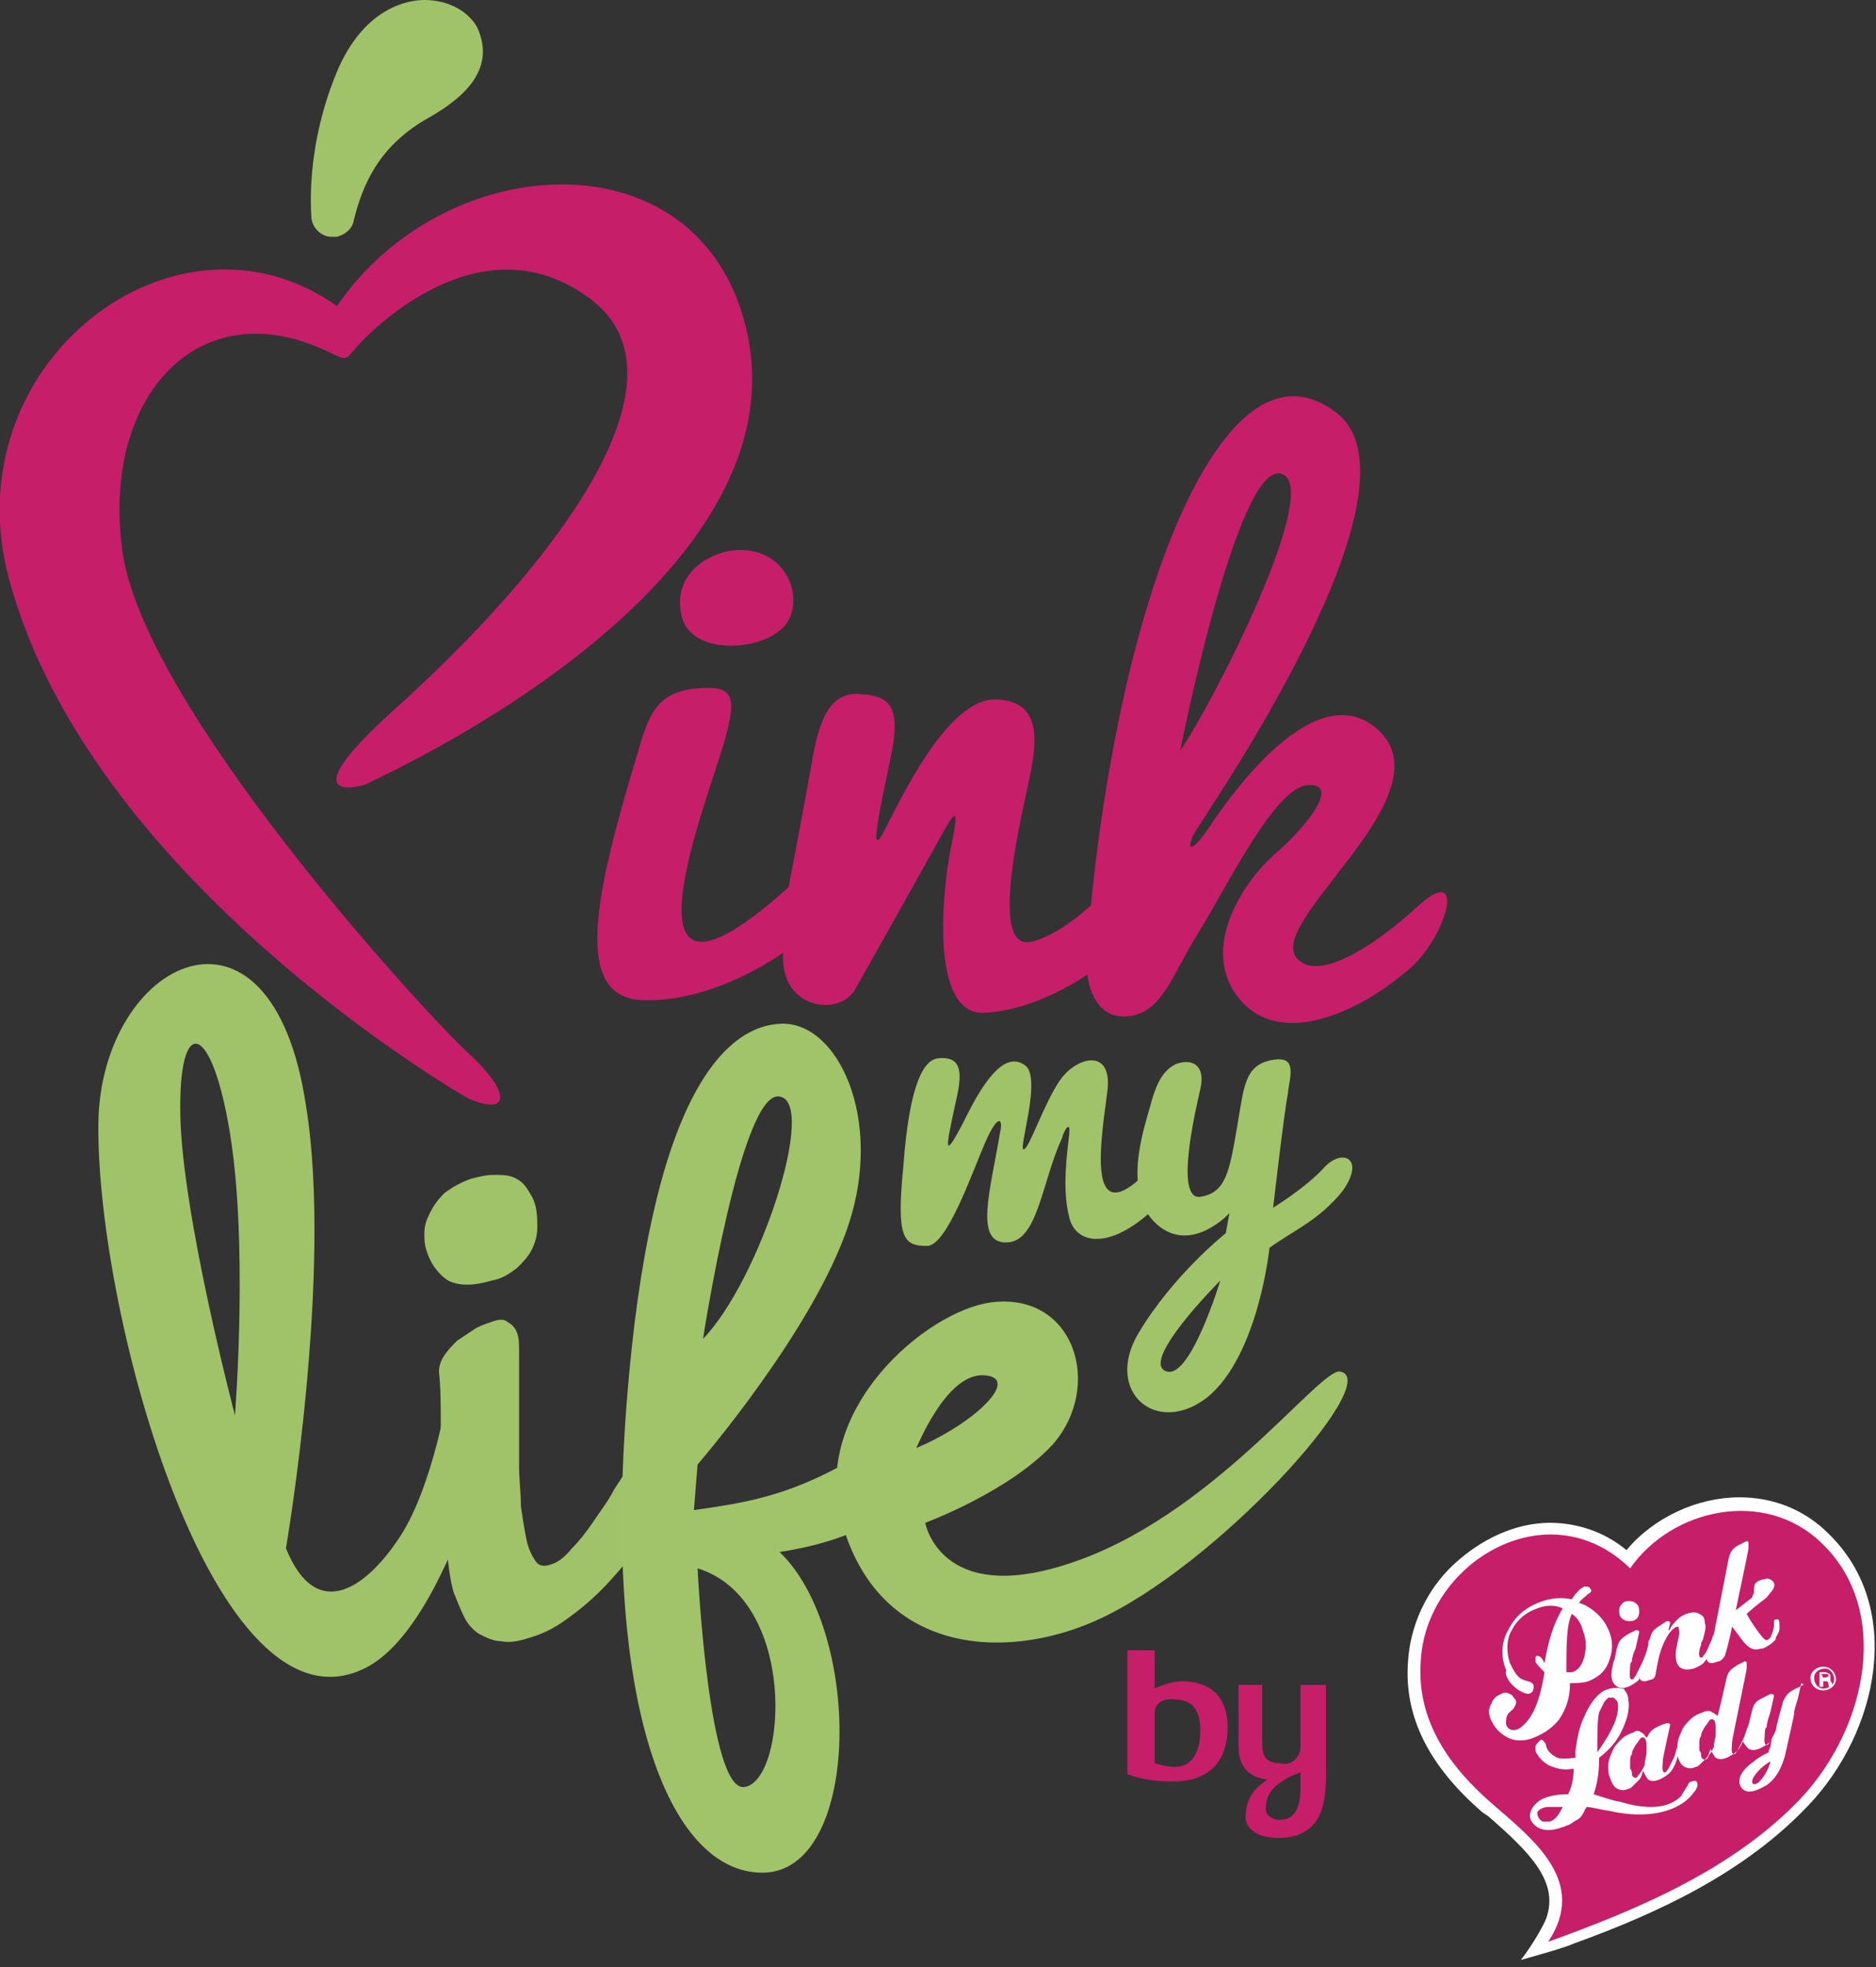
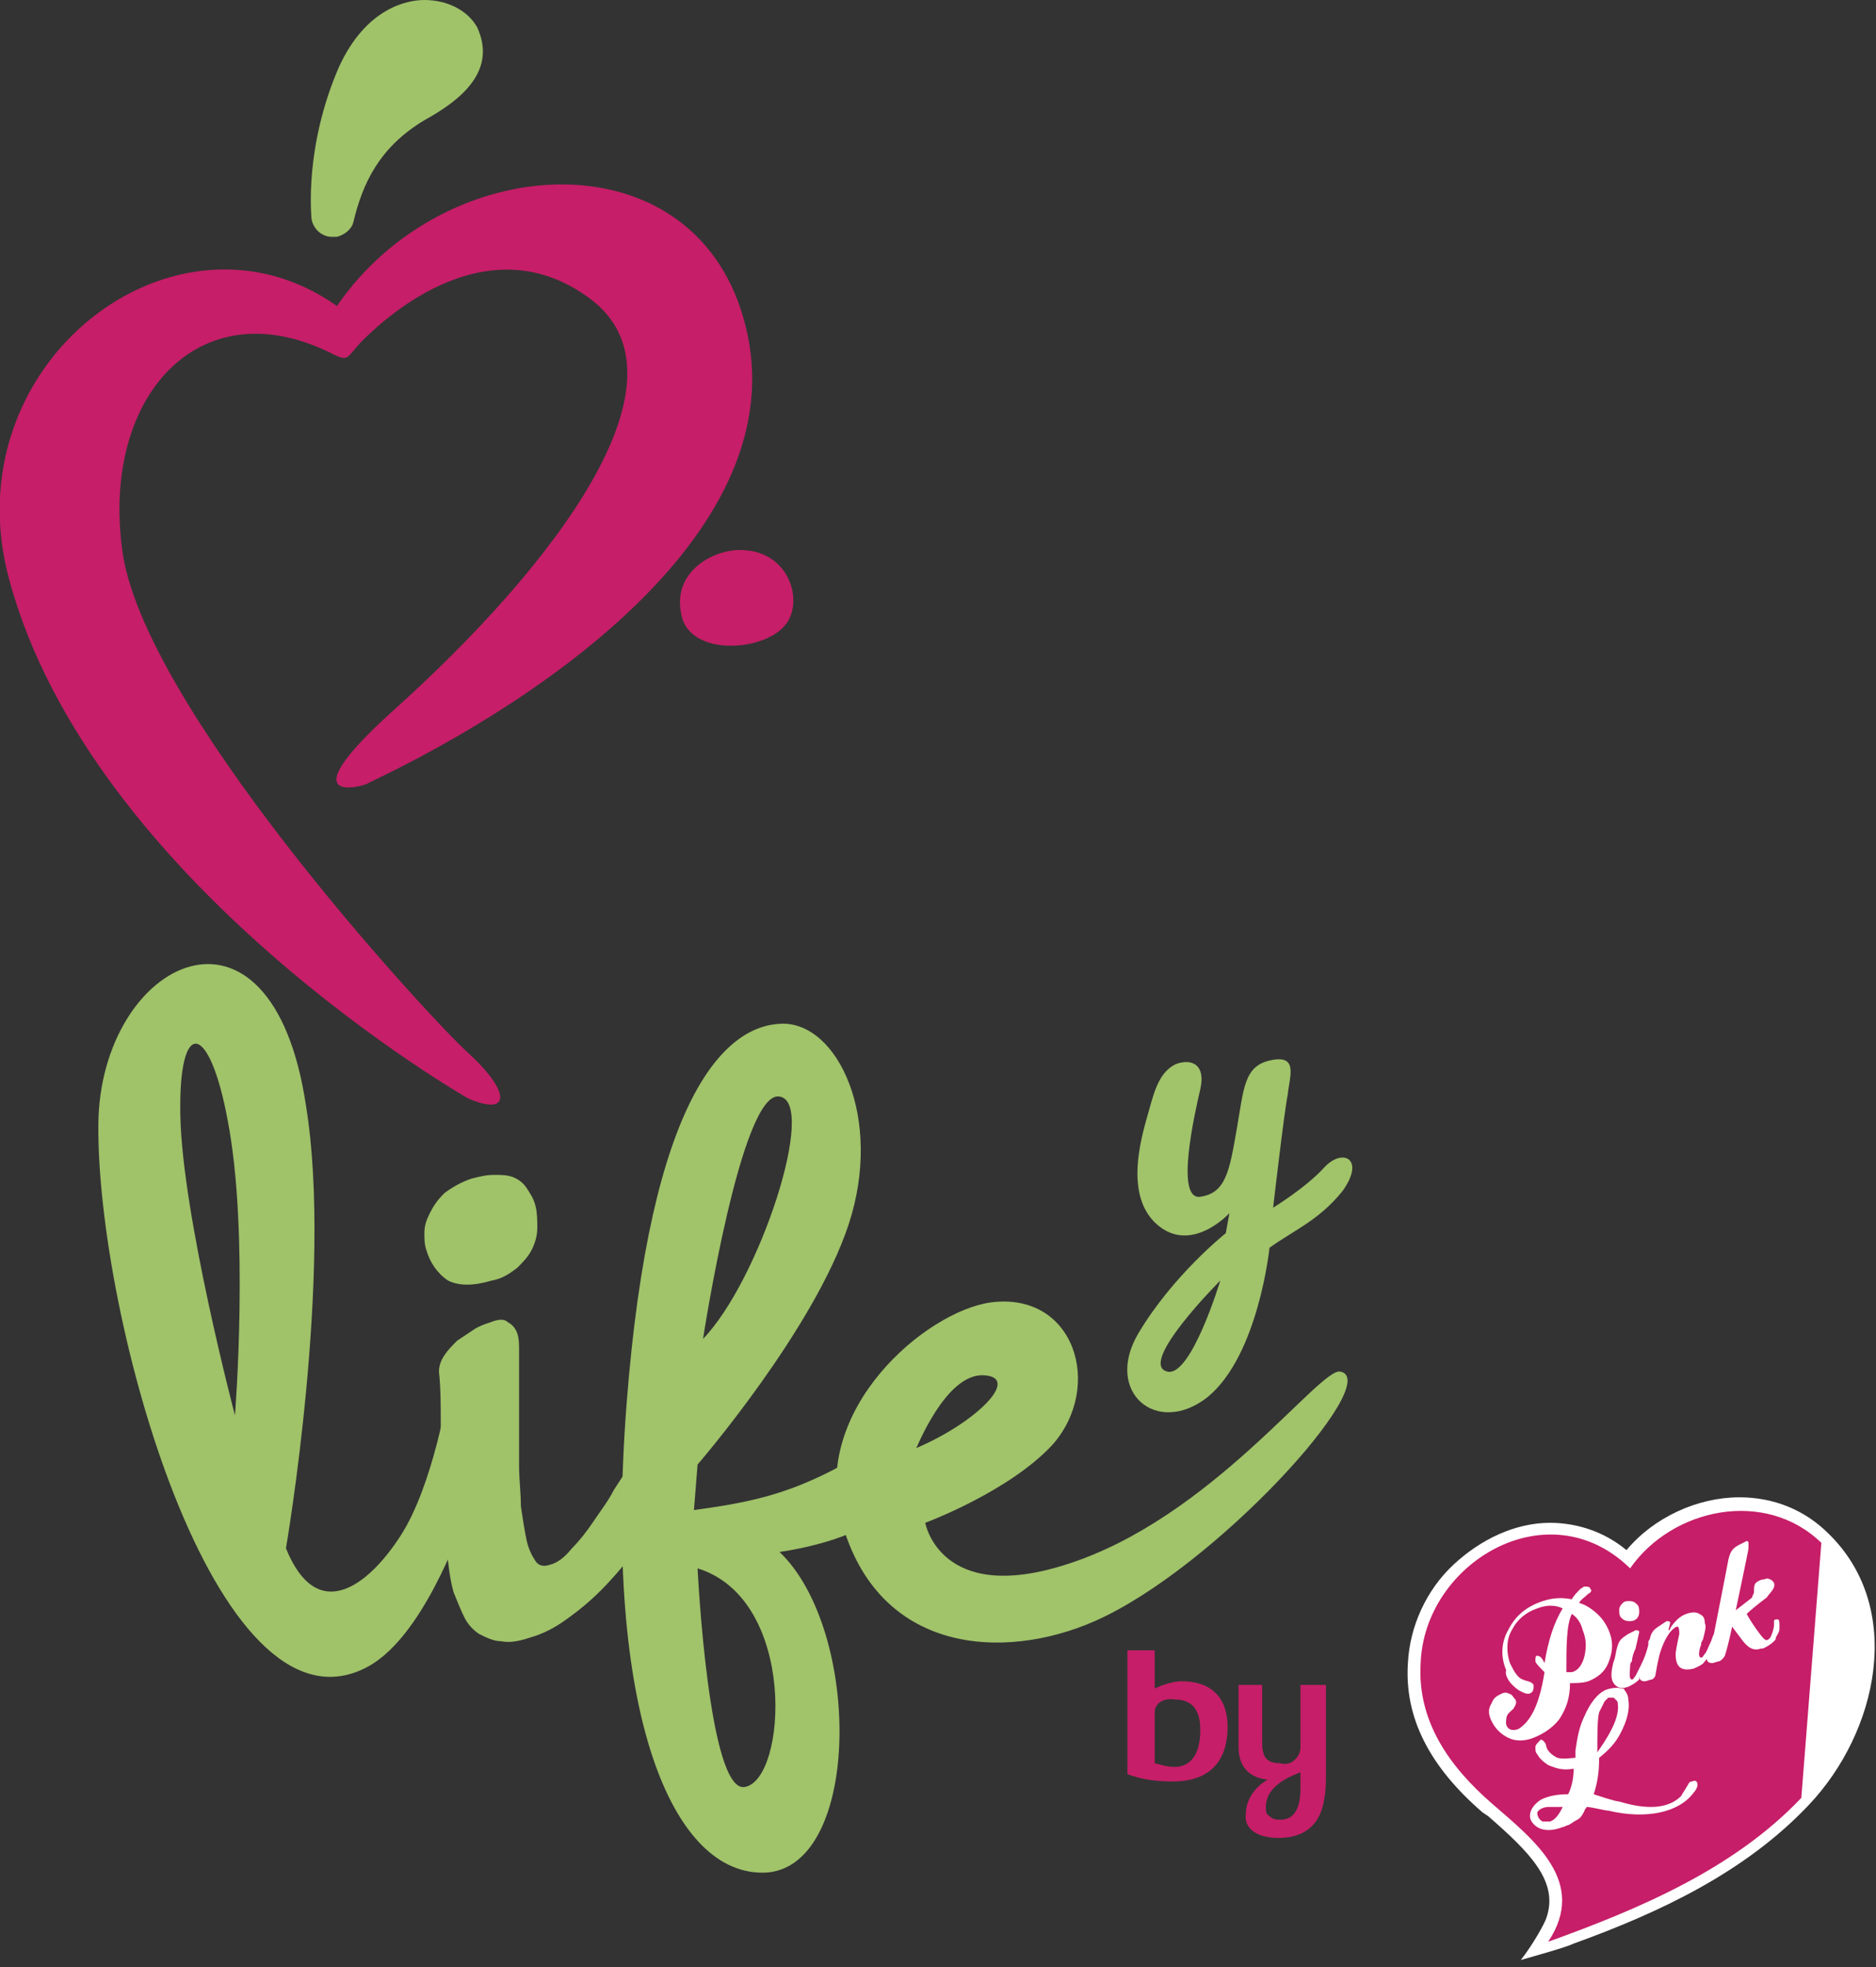
<svg xmlns="http://www.w3.org/2000/svg" version="1.1" id="Calque_1" x="0px" y="0px" viewBox="0 0 103 108" style="enable-background:new 0 0 103 108;" xml:space="preserve">
  <rect x="0" y="0" width="103" height="108" fill="#333333" stroke="none" />
  <style type="text/css">
	.st0{fill:#C61E68;}
	.st1{fill:#A0C269;}
	.st2{fill:#A1C36A;}
	.st3{fill-rule:evenodd;clip-rule:evenodd;fill:#C61E68;}
	.st4{fill:#FFFFFF;}
</style>
  <g>
    <g>
      <path class="st0" d="M20.2,43c10.1-4.8,23.9-14.4,20.6-25.6c-2.9-10-16.4-9.2-22.3-0.6c-8.9-6.3-21.2,3.2-18,15    C5,48.5,25.7,60.3,25.7,60.3c2.3,1,2.4-0.3,0-2.5s-18-19.2-19-27.7c-1.1-8.5,4.4-14.4,11.7-10.6c0.7,0.3,0.6,0.2,1.4-0.7    c0.8-0.8,6.7-6.8,12.6-2.4s-2,14.7-10.8,22.6C15.5,44.5,20.2,43.1,20.2,43L20.2,43z" />
-       <path class="st0" d="M77.9,49.7c-2.6,2.4-5.6,4.2-6.7,2.9c-1.7-2,8.1-8.8,4.6-12.4c-3.3-3.3-7.9,3-9.2,4.9c-1.3,2-1.5,1.5-1,0.6    s13.2-19.1,7.7-23.1c-4.6-3.4-8.2,4.2-9.9,9.4c-2.7,8.1-3.5,17.7-3.5,17.7s-1.8,1.7-3.3,2c-2.2,0.5-0.7-6.1-0.2-8.4    c0.5-2.3,1-4.8-1.7-4.9c-2.7-0.1-5.3,5.6-6.2,7.3s0-2.1,0.5-4.6c0.4-2.4-0.2-2.9-1.8-3s-2.2,1.3-2.6,3.6c-0.4,2.3-1.3,7-1.3,7    c-10.1,9.1-4.3-5.1-3.5-8.1c0.7-2.5,0.4-3-1.6-2.8s-2.5,1.3-3,2.9c-2.3,7.6-4,14,0,14.2s7.8-2.6,7.8-2.6c-0.2,3.1,3,3.5,3.9,2.1    c0.8-1.4,3.6-6.4,4.6-8.2s1.2-2.1,0.7,0.4s-1.1,9.1,1.8,9c2.9-0.1,5.7-2.1,5.7-2.1s0.2,2.4,2.1,2.3c2-0.1,2.5-2.2,4-4.6    c1.5-2.4,4.2-8,6-8.1s0,2.2-1.7,3.7c-1.7,1.4-4.4,5.3-2,8.1c2.4,2.8,6.9,0.3,8.9-1.4C79.3,51.9,80.7,47.2,77.9,49.7L77.9,49.7z     M70.3,26c2.5,0.5-3.8,12.8-5.5,15.2C64.8,41.2,67.9,25.5,70.3,26z" />
      <path class="st0" d="M40.8,30.2c2.5,0.1,3.3,2.7,2.4,4c-1.1,1.6-5.4,1.9-5.8-0.5C36.9,31.3,39.3,30.1,40.8,30.2z" />
      <path class="st1" d="M35.8,83.8c-0.3,0.5-0.7,1.1-1.2,1.7s-1,1.2-1.6,1.8c-0.6,0.6-1.2,1.1-1.9,1.6c-0.7,0.5-1.3,0.8-2,1    c-0.6,0.2-1.1,0.3-1.6,0.2c-0.4,0-0.8-0.2-1.2-0.4c-0.3-0.2-0.6-0.5-0.8-0.9c-0.2-0.4-0.4-0.9-0.6-1.4c-0.2-0.7-0.3-1.6-0.4-2.6    s-0.2-2.1-0.2-3.2s-0.1-2.2-0.1-3.3c0-1.1,0-2.1-0.1-3c0-0.3,0.1-0.6,0.3-0.9c0.2-0.3,0.4-0.5,0.7-0.8c0.3-0.2,0.6-0.4,0.9-0.6    s0.6-0.3,0.9-0.4c0.5-0.2,0.8-0.2,1,0c0.2,0.1,0.4,0.3,0.5,0.6c0.1,0.3,0.1,0.6,0.1,1.1s0,1.1,0,1.8c0,0.7,0,1.4,0,2.1    c0,0.8,0,1.5,0,2.3c0,0.7,0.1,1.5,0.1,2.2c0.1,0.7,0.2,1.3,0.3,1.8c0.1,0.5,0.3,0.9,0.5,1.2c0.2,0.3,0.5,0.3,0.8,0.2    c0.4-0.1,0.8-0.4,1.2-0.9c0.4-0.4,0.8-0.9,1.2-1.5s0.8-1.1,1.1-1.7c0.4-0.6,0.7-1.1,1-1.5L35.8,83.8L35.8,83.8z M23.4,68.6    c-0.1-0.3-0.1-0.6-0.1-0.9c0-0.4,0.1-0.7,0.3-1.1c0.2-0.4,0.4-0.7,0.8-1.1c0.4-0.3,0.9-0.6,1.5-0.8c0.4-0.1,0.8-0.2,1.2-0.2    c0.4,0,0.7,0,1,0.1s0.6,0.3,0.8,0.6c0.2,0.3,0.4,0.6,0.5,1s0.1,0.8,0.1,1.2c0,0.4-0.1,0.8-0.3,1.2c-0.2,0.4-0.5,0.7-0.8,1    c-0.4,0.3-0.8,0.6-1.4,0.7c-1,0.3-1.8,0.3-2.4,0C24,69.9,23.6,69.3,23.4,68.6L23.4,68.6z" />
      <path class="st1" d="M18.5,13c-0.1,0-0.2,0-0.3,0c-0.5,0-1-0.4-1.1-1c0-0.2-0.4-3.9,1.5-8.3C20.1,0.4,22.4,0,23.3,0    c1.3,0,2.4,0.6,2.9,1.5c1.1,2.4-0.9,4-2.9,5.1c-2.5,1.5-3.4,3.5-3.9,5.6C19.3,12.6,18.9,12.9,18.5,13z" />
      <path class="st1" d="M24.6,76.4c0,0-0.8,5.1-2.6,7.9c-1.8,2.8-4.6,4.9-6.3,0.7c0,0,2.6-15.1,1.1-24.3c-1.9-12.7-11.3-8-11.4,1    C5.3,72.3,11.8,95.6,20,91.6c5.2-2.5,8.2-17.5,8.2-17.5L24.6,76.4L24.6,76.4z M9.9,61.2c-0.1-5.4,1.6-5.1,2.6,0.3    c1.2,6.2,0.4,16.2,0.4,16.2S10,66.7,9.9,61.2L9.9,61.2z" />
      <path class="st2" d="M46.3,80.4c-3.1,1.7-5.3,2.1-8.2,2.5l0.2-2.5c0,0,6.4-7.4,8.3-13.2c1.9-5.8-0.6-11.1-3.7-11    c-3.1,0.1-7.2,4-8.5,20.9s2.5,26,7.7,25.7c5.2-0.4,5.2-13.3,0.7-17.6c0,0,3.1-0.4,5-1.6C49.5,82.5,49.4,78.6,46.3,80.4L46.3,80.4z     M42.8,60.2c2.1,0.3-1.1,10.1-4.2,13.3C38.6,73.5,40.7,59.8,42.8,60.2z M40.9,98.1c-2,0.4-2.6-12-2.6-12    C43.8,87.8,43.2,97.7,40.9,98.1z" />
      <path class="st2" d="M73.6,75.3c-1.1-0.3-7.1,8.1-15.1,10.6c-6.9,2.2-7.7-2.3-7.7-2.3s4.6-1.7,7-4.3c2.8-3.2,1.2-8.4-3.4-7.8    c-3.6,0.5-9.9,5.9-8.2,12c2,7.3,8.9,7.7,13.9,5.5C66.7,86.1,76,75.8,73.6,75.3z M54,75.5c2.1,0.1-0.4,2.6-3.7,4    C50.3,79.6,51.9,75.4,54,75.5z" />
-       <path class="st1" d="M51.5,58.1c1.8-0.2,1.1,1.7,0.8,3.2s-0.6,2.7,0.8-0.1c1.4-2.8,2.4-3.3,3.2-2.7c0.9,0.7-0.4,4.6-0.1,4.6    c0.3,0,1.1-2.5,2-3.8s2.9-1.8,2.6,0.6c-0.3,2.4-1.2,7.5,1.8,4.8c0,0,2.9-0.2,0.5,1.9s-4.1,1.6-4.4,0.2c-0.4-1.5-0.1-3.6,0-4.5    s-0.3-0.2-0.4,0.2c-1.1,2.4-1.3,5.5-2.9,5.7c-2,0.2-1-2.9-0.5-6c0.2-0.8-0.1-1.1-0.8,0.5s-2.1,5.7-3.2,5.7c-1.3,0-1.7-0.4-1.3-4.4    C49.9,59.9,50.6,58.2,51.5,58.1L51.5,58.1z" />
      <path class="st2" d="M72.7,64.1c-1,1.1-2.8,2.2-2.8,2.2s0.6-5.2,0.8-6.2c0.1-1,0.6-2.2-0.9-1.9s-1.5,1.5-1.9,3.8    c-0.4,2.3-0.6,3.5-2,3.7s-0.3-4.6,0-5.9c0.3-1.3-0.4-1.7-1.3-1.4c-0.9,0.4-1.2,1.4-1.5,2.5s-1.5,4.6,0.4,6.3c1.9,1.7,4-0.6,4-0.6    l-0.2,1.1c0,0-2.9,2.3-4.8,5.5c-1.9,3.2,1,5.7,3.8,3.5c2.8-2.3,3.4-8.2,3.4-8.2c1.4-1,2.7-1.5,4-3.1C75,63.6,73.7,63,72.7,64.1    L72.7,64.1z M64.1,75.3c-1.7-0.4,2.9-5,2.9-5S65.4,75.6,64.1,75.3z" />
    </g>
  </g>
  <path class="st3" d="M63.4,90.6h-1.5v6.8c0.8,0.3,1.6,0.4,2.5,0.4c1.9,0,3-1,3-3c0-1.6-0.9-2.5-2.5-2.5c-0.5,0-1.1,0.2-1.5,0.4V90.6  z M64.5,97c-0.4,0-0.7-0.1-1.1-0.2V94c0-0.5,0.5-0.8,1.1-0.7c1.2,0,1.4,0.9,1.4,1.7C65.9,96.4,65.3,97,64.5,97z" />
  <path class="st3" d="M70.2,100.9c1.5,0,2.3-0.8,2.5-2.1c0.1-0.5,0.1-1,0.1-1.5v-4.8h-1.4v3.4c0,0.3-0.1,0.5-0.3,0.7  c-0.2,0.2-0.5,0.3-0.8,0.2c-0.9,0-1-0.5-1-1.2v-3.1H68v3.4c0,1.1,0.6,1.7,1.6,1.8c-0.7,0.4-1.2,1.1-1.2,1.9  C68.3,100.3,68.9,100.9,70.2,100.9z M71.4,98.2c0,1-0.3,1.7-1.1,1.7c-0.2,0-0.4,0-0.6-0.2c-0.2-0.1-0.2-0.3-0.2-0.5  c0-0.9,0.8-1.5,1.9-1.9C71.4,97.3,71.4,98.2,71.4,98.2z" />
  <g>
    <g>
      <path class="st4" d="M84.9,105.3c0.7-2-0.9-3.6-3.2-5.6l-0.3-0.2c-2.9-2.5-4.3-5.2-4.1-8.2c0.1-2,1-4,2.5-5.4s3.4-2.3,5.3-2.3    c1.5,0,3,0.5,4.2,1.5c1.5-1.8,3.9-2.9,6.2-2.9c1.9,0,3.6,0.7,4.9,2c4.2,4.1,2.7,10.9-1.1,14.9c-3.5,3.7-8.2,5.9-12.9,7.6    c-0.4,0.2-2.2,0.7-2.9,0.9C84.2,106.7,84.8,105.6,84.9,105.3z" />
-       <path class="st0" d="M100,84.7c-3.1-3-8.2-1.9-10.5,1.4C85,81.7,78.2,85.8,78,91.3c-0.2,3.2,1.6,5.7,3.9,7.7s5.3,4.3,3.1,7.6    c5-1.8,10.2-4,13.9-7.9C102.6,94.7,103.8,88.3,100,84.7z" />
+       <path class="st0" d="M100,84.7c-3.1-3-8.2-1.9-10.5,1.4C85,81.7,78.2,85.8,78,91.3c-0.2,3.2,1.6,5.7,3.9,7.7s5.3,4.3,3.1,7.6    c5-1.8,10.2-4,13.9-7.9z" />
      <g>
        <g>
          <g>
            <g>
              <path class="st4" d="M83.4,92.8c0.2,0.1,0.5,0.3,0.7,0.1c0.1-0.1,0.1-0.2,0.1-0.4c-0.1-0.2-0.4-0.2-0.6-0.3        c-0.3-0.1-0.5-0.5-0.7-0.9c-0.2-0.6-0.2-1.3,0.1-1.8c0.3-0.6,0.8-1,1.4-1.2c0.5-0.2,1-0.2,1.4,0c-0.5,0.8-0.8,1.8-1,3l0,0        c-0.1-0.2-0.2-0.4-0.4-0.4c-0.1,0-0.1,0.1-0.1,0.3c0,0.1,0.3,0.4,0.5,0.6c-0.3,1.9-0.8,2.7-1.4,3.1c-0.4,0.2-0.8,0-0.7-0.5        c0-0.3,0.2-0.4,0.4-0.6c0.1-0.2,0.2-0.3,0.1-0.5C83.1,93.2,83,93,82.9,93c-0.2-0.1-0.3-0.1-0.5,0s-0.4,0.2-0.5,0.5        c-0.2,0.3-0.2,0.6,0,1s0.5,0.7,0.9,0.9c0.4,0.2,0.9,0.2,1.4,0s1-0.5,1.4-1c0.4-0.6,0.6-1.2,0.6-2c0.3,0,0.7,0,1-0.1        c0.5-0.2,0.9-0.5,1.1-1s0.3-1,0.1-1.6c-0.1-0.3-0.3-0.7-0.6-1c-0.3-0.3-0.7-0.6-1.1-0.7c0.1-0.2,0.3-0.3,0.5-0.5        c0.2-0.1,0.2-0.2,0.1-0.3c0-0.1-0.2-0.1-0.3-0.1c-0.1,0-0.1,0.1-0.2,0.1c-0.2,0.2-0.4,0.4-0.5,0.6c-0.5-0.1-1-0.1-1.6,0.1        c-0.9,0.3-1.5,0.8-1.9,1.6c-0.4,0.7-0.4,1.5-0.1,2.2C82.6,91.9,82.8,92.4,83.4,92.8z M87,90.9c-0.1,0.4-0.3,0.8-0.7,0.9        c-0.1,0-0.2,0-0.3,0c0-1.4,0-2.6,0.3-3.2c0.3,0.2,0.5,0.5,0.6,0.9C87.1,90,87.1,90.4,87,90.9z" />
            </g>
          </g>
        </g>
      </g>
      <path class="st4" d="M97.4,86.9c-0.1-0.2-0.4-0.3-0.5-0.2c-0.2,0-0.4,0.1-0.5,0.2s-0.1,0.3-0.1,0.5c0,0.1-0.1,0.2-0.1,0.3    l-0.9,0.7c0,0,0.7-3.3,0.7-3.4s0-0.3,0-0.3c0-0.1-0.1-0.1-0.1-0.1s0,0-0.4,0.2s-0.5,0.4-0.6,0.8c0,0-0.5,2.6-0.8,4.1    C94,89.9,94,90,93.9,90.2s-0.2,0.5-0.3,0.6c-0.1,0.1-0.1,0.2-0.2,0.2c-0.2,0-0.1-0.5,0-0.7v-0.1l0.1-0.2c0.1-0.4,0.2-0.7,0.1-0.9    c0-0.3-0.1-0.4-0.3-0.5c-0.3-0.2-0.9,0-1.2,0.3c-0.1,0.1-0.3,0.3-0.4,0.5c0,0,0,0.1-0.1,0.1l0.1-0.4c0-0.1-0.1-0.1-0.2-0.1    c0,0,0,0-0.3,0.2s-0.5,0.3-0.6,0.7c0,0,0,0.1-0.1,0.2v0.1v0.1c-0.1,0.4-0.2,0.7-0.4,1.1c-0.1,0.2-0.2,0.4-0.3,0.6    c-0.1,0.1-0.1,0.2-0.2,0.2c-0.2,0-0.1-0.5-0.1-0.7c0-0.1,0-0.2,0.1-0.3c0-0.2,0.1-0.5,0.2-0.7l0.2-0.9c0-0.1-0.1-0.1-0.2-0.1    c0,0,0,0-0.4,0.2c-0.3,0.2-0.5,0.3-0.6,0.7c-0.1,0.3-0.1,0.6-0.2,0.8c-0.1,0.4-0.3,1.1,0.2,1.4c0.2,0.1,0.3,0.1,0.6,0    c0.2-0.1,0.4-0.2,0.6-0.4c0-0.1,0-0.2,0-0.2c0,0.2,0.1,0.3,0.3,0.3c0.1,0,0.3-0.1,0.4-0.1c0.2-0.1,0.2-0.3,0.2-0.3    c0.1-0.6,0.2-1,0.2-1c0.1-0.4,0.4-1.2,0.8-1.5c0,0,0.1-0.1,0.2-0.1s0.1,0.3,0.1,0.4c0,0-0.2,0.9-0.2,1.1c0,0.6,0.2,1,1,0.8    c0.2-0.1,0.5-0.2,0.6-0.4c0.1-0.1,0.1-0.1,0.1-0.2c0,0.2,0.1,0.3,0.3,0.3c0.1,0,0.3-0.1,0.4-0.1c0.2-0.1,0.3-0.3,0.3-0.3    c0.2-0.6,0.4-1.6,0.4-1.6l0.6,0.8c0.4,0.5,0.7,0.5,1,0.4h0.1c0.2-0.1,0.4-0.2,0.6-0.4c0.1-0.1,0.1-0.1,0.1-0.2    c0.1-0.2,0.2-0.3,0.2-0.5c0-0.1,0-0.1,0-0.2s0-0.3-0.1-0.3s-0.2,0-0.2,0.1s0,0.1,0,0.2c0,0.2-0.1,0.5-0.2,0.7    C97.1,90,97,90.1,96.9,90c-0.1,0-0.8-1-1-1.4c0.2-0.2,0.7-0.6,1.1-0.9C97.2,87.4,97.5,87.2,97.4,86.9z" />
-       <path class="st4" d="M99,92.5c0,0,0,0-0.4,0.2s-0.5,0.3-0.7,0.7c0,0-0.4,1.4-0.4,1.6c-0.1,0.2-0.2,0.4-0.3,0.6    c-0.1,0.1-0.1,0.2-0.2,0.2c-0.2,0-0.1-0.5-0.1-0.7c0-0.1,0-0.2,0.1-0.3c0-0.2,0.1-0.5,0.2-0.8l0.2-0.9c0-0.1-0.1-0.1-0.2-0.1    c0,0,0,0-0.4,0.2s-0.5,0.3-0.6,0.7c0,0-0.1,0.4-0.2,0.8c-0.1,0.2-0.2,0.6-0.3,0.8c-0.1,0.2-0.2,0.4-0.3,0.6    c-0.1,0.1-0.1,0.2-0.2,0.2c-0.2,0-0.1-0.5-0.1-0.7c0-0.1,0.8-3.9,0.8-4l0,0c0-0.1,0-0.3,0-0.3c0-0.1-0.1-0.1-0.1-0.1s0,0-0.4,0.2    c-0.3,0.2-0.5,0.3-0.6,0.7c0,0-0.4,1.8-0.5,2.1C94.2,94.1,94,94,94,94c-0.1-0.1-0.3-0.1-0.5,0c-0.3,0.1-0.5,0.2-0.7,0.4    c-0.2,0.2-0.4,0.4-0.5,0.7c-0.1,0.2-0.2,0.5-0.2,0.7v0.1c-0.1,0.2-0.1,0.4-0.2,0.6s-0.2,0.4-0.3,0.6c-0.1,0.1-0.1,0.2-0.2,0.2    c-0.2,0-0.1-0.5-0.1-0.7c0-0.1,0.4-1.9,0.4-1.9c0-0.1-0.1-0.1-0.2-0.1c0,0-0.7,0.2-0.9,0.5c-0.1,0.1-0.1,0.2-0.2,0.3    c-0.1-0.1-0.1-0.2-0.3-0.3c-0.1-0.1-0.3-0.1-0.4,0c-0.3,0.1-0.5,0.2-0.7,0.4c-0.2,0.2-0.4,0.4-0.5,0.7c-0.1,0.2-0.2,0.5-0.2,0.7    c0,0.3,0,0.5,0.1,0.7c0.1,0.3,0.2,0.5,0.4,0.6c0.2,0.1,0.4,0.1,0.6,0c0.1,0,0.2-0.1,0.3-0.2c0.1-0.1,0.2-0.2,0.3-0.3    c0.1-0.1,0.2-0.4,0.2-0.5c0.1,0.2,0.2,0.4,0.3,0.5c0.2,0.1,0.3,0.1,0.6,0c0.2-0.1,0.4-0.2,0.6-0.4c0.1-0.1,0.2-0.3,0.3-0.5    c0-0.1,0.1-0.2,0.1-0.4l0,0c0.1,0.3,0.2,0.5,0.4,0.6c0.2,0.1,0.4,0.1,0.6,0c0.1,0,0.2-0.1,0.3-0.2c0.1-0.1,0.2-0.2,0.3-0.3    c0.1-0.1,0.2-0.4,0.2-0.5c0.1,0.2,0.2,0.4,0.3,0.5c0.2,0.1,0.3,0.1,0.6,0c0.2-0.1,0.4-0.2,0.6-0.4c0.1-0.1,0.2-0.3,0.3-0.5l0,0    c0.1,0.2,0.2,0.3,0.3,0.4c0.2,0.1,0.3,0.1,0.6,0c0.2-0.1,0.4-0.2,0.6-0.4c0.1-0.1,0.1-0.2,0.1-0.2l0,0l-0.1,0.5    c0,0-0.1,0.2-0.1,0.3c-0.2,0.1-0.6,0.3-0.8,0.5c-0.3,0.2-0.8,0.6-0.8,1.1c0,0.2,0.1,0.4,0.3,0.5c0.4,0.2,1-0.2,1.2-0.3    c0.7-0.5,0.9-1.3,1-1.6c0.2-0.9,0.5-2.2,0.5-2.3c0-0.2,0.1-0.5,0.2-0.8l0.2-0.9C99.1,92.5,99,92.5,99,92.5z M90.4,96.2    c0,0.2-0.1,0.4-0.1,0.7c-0.1,0.2-0.2,0.4-0.3,0.5c-0.1,0.1-0.1,0.2-0.2,0.2s-0.2-0.1-0.2-0.2s0-0.2-0.1-0.3c0-0.1,0-0.3,0-0.4    s0-0.3,0.1-0.4c0-0.2,0.1-0.3,0.2-0.5c0.1-0.1,0.2-0.3,0.3-0.4c0.3-0.1,0.3,0.3,0.3,0.5C90.4,96.1,90.4,96.2,90.4,96.2z     M94.2,95.2c0,0.2-0.1,0.4-0.1,0.7c-0.1,0.2-0.2,0.4-0.3,0.5c0,0.1-0.1,0.2-0.2,0.2s-0.2-0.1-0.2-0.2s0-0.2-0.1-0.3    c0-0.1,0-0.3,0-0.4s0-0.3,0.1-0.4c0-0.2,0.1-0.3,0.2-0.5c0.1-0.1,0.2-0.3,0.3-0.4c0.3-0.1,0.3,0.3,0.3,0.5    C94.2,95,94.2,95.1,94.2,95.2z M96.6,97.8c-0.2,0.2-0.4,0.2-0.4,0c0-0.3,0.6-0.9,1-1.1C97.2,96.8,97,97.4,96.6,97.8z" />
      <g>
-         <path class="st4" d="M100.1,91.5c-0.4,0-0.7,0.3-0.7,0.6c0,0.4,0.3,0.7,0.7,0.7c0.4,0,0.7-0.3,0.7-0.6     C100.8,91.8,100.5,91.5,100.1,91.5z M100.1,92.7c-0.3,0-0.5-0.3-0.5-0.6c0-0.3,0.3-0.5,0.6-0.5c0.3,0,0.5,0.3,0.5,0.6     C100.7,92.5,100.4,92.7,100.1,92.7z" />
        <path class="st4" d="M100.5,92c0-0.1-0.2-0.2-0.3-0.2h-0.3v0.8h0.2v-0.3c0,0,0.1,0,0.2,0s0.1,0.3,0.1,0.3h0.2c0,0,0-0.3-0.1-0.3     C100.5,92.1,100.5,92,100.5,92z M100.1,92.1L100.1,92.1l-0.1-0.2h0.2c0.1,0,0.2,0,0.2,0.1C100.3,92.1,100.2,92.1,100.1,92.1z" />
      </g>
      <g>
        <g>
          <path class="st4" d="M84.3,95.9c0,0.2,0,0.3,0.1,0.4c0.1,0.2,0.3,0.4,0.6,0.6c0.5,0.2,0.8,0.3,1.4,0.2c0,0.5-0.1,1-0.3,1.4      c-0.6,0-1.1,0.1-1.5,0.3C84.3,99,84,99.3,84,99.7c0,0.3,0.3,0.6,0.6,0.7c0.3,0.1,0.7,0.1,1.2-0.1c0.1,0,0.2-0.1,0.3-0.1      c0.2-0.1,0.3-0.2,0.5-0.3c0.2-0.1,0.3-0.3,0.4-0.5c0-0.1,0.1-0.1,0.1-0.2c0.3,0,1,0.2,1.2,0.2c2.1,0.5,3.9,0.1,4.7-1      c0.1-0.1,0.2-0.3,0.2-0.4c0-0.2-0.1-0.3-0.3-0.2c-0.2,0-0.2,0.2-0.3,0.3c-0.1,0.2-0.2,0.3-0.3,0.5c-0.9,0.9-2.4,0.6-3.4,0.3      c-0.2,0-1.1-0.3-1.4-0.4c0.2-0.6,0.3-1.2,0.3-2c0.5-0.4,0.9-0.8,1.2-1.4c0.3-0.6,0.5-1.2,0.4-1.8c0-0.2-0.1-0.4-0.2-0.5      c0-0.1-0.1-0.1-0.2-0.1c-0.2-0.1-0.7,0-0.9,0.1c-0.4,0.2-0.8,0.7-1.1,1.4c-0.3,0.6-0.4,1.2-0.5,1.9c0,0.2,0,0.3,0,0.4      c-0.2,0-0.6,0.1-1,0c-0.2-0.1-0.5-0.3-0.6-0.6c0-0.2-0.2-0.4-0.3-0.4C84.4,95.7,84.3,95.8,84.3,95.9z M85.1,100      c-0.1,0-0.3,0-0.4,0c-0.2-0.1-0.3-0.3-0.3-0.5c0.1-0.2,0.4-0.3,0.6-0.3c0.3,0,0.6,0,0.8,0C85.6,99.6,85.4,99.9,85.1,100z       M88.5,94.9c-0.3,0.6-0.6,1-0.8,1.3c0-1,0-1.8,0.1-2.2c0.1-0.2,0.2-0.4,0.3-0.6c0.1-0.1,0.1-0.1,0.2-0.2c0.1,0,0.2,0,0.3,0      c0.1,0.1,0.1,0.1,0.2,0.2C88.9,93.8,88.8,94.3,88.5,94.9z" />
        </g>
      </g>
    </g>
    <path class="st4" d="M89.5,89c0.3,0,0.5-0.2,0.5-0.5c0-0.1,0-0.3-0.1-0.4s-0.2-0.2-0.4-0.2h-0.1c-0.1,0-0.2,0-0.3,0.1   c-0.1,0.1-0.2,0.2-0.2,0.4c0,0.1,0,0.3,0.1,0.4S89.2,89,89.5,89L89.5,89L89.5,89z" />
  </g>
</svg>